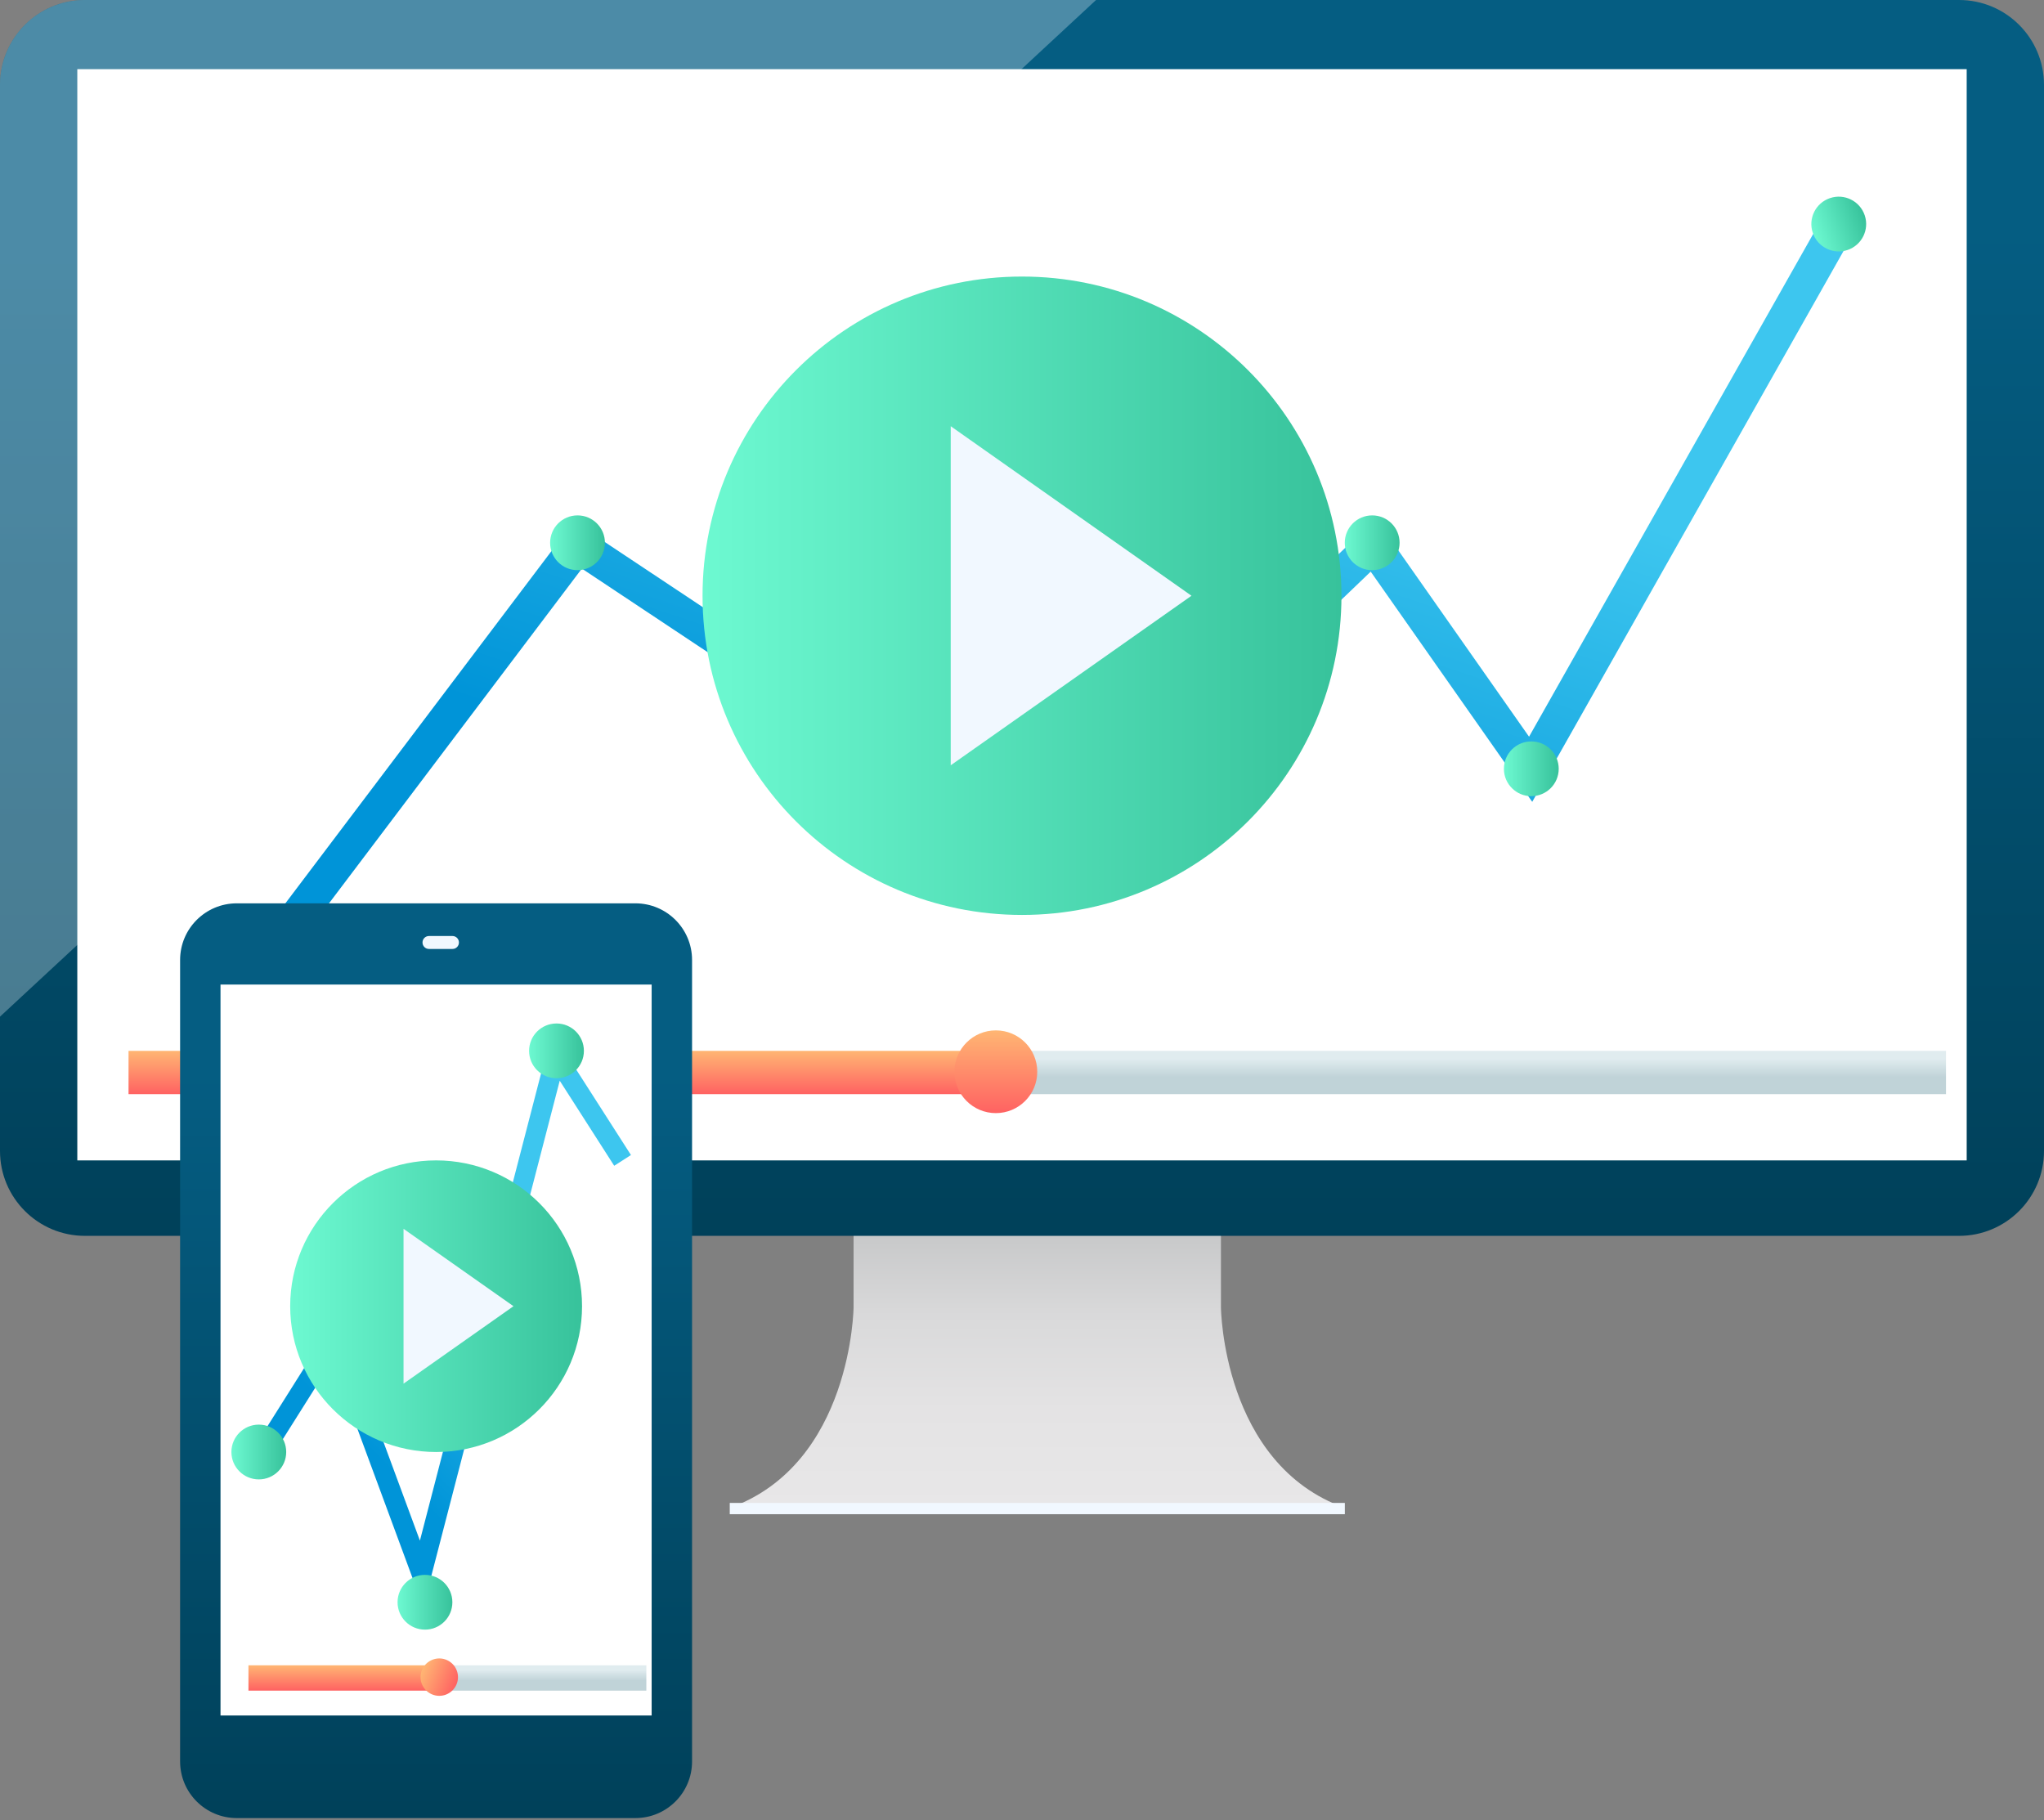
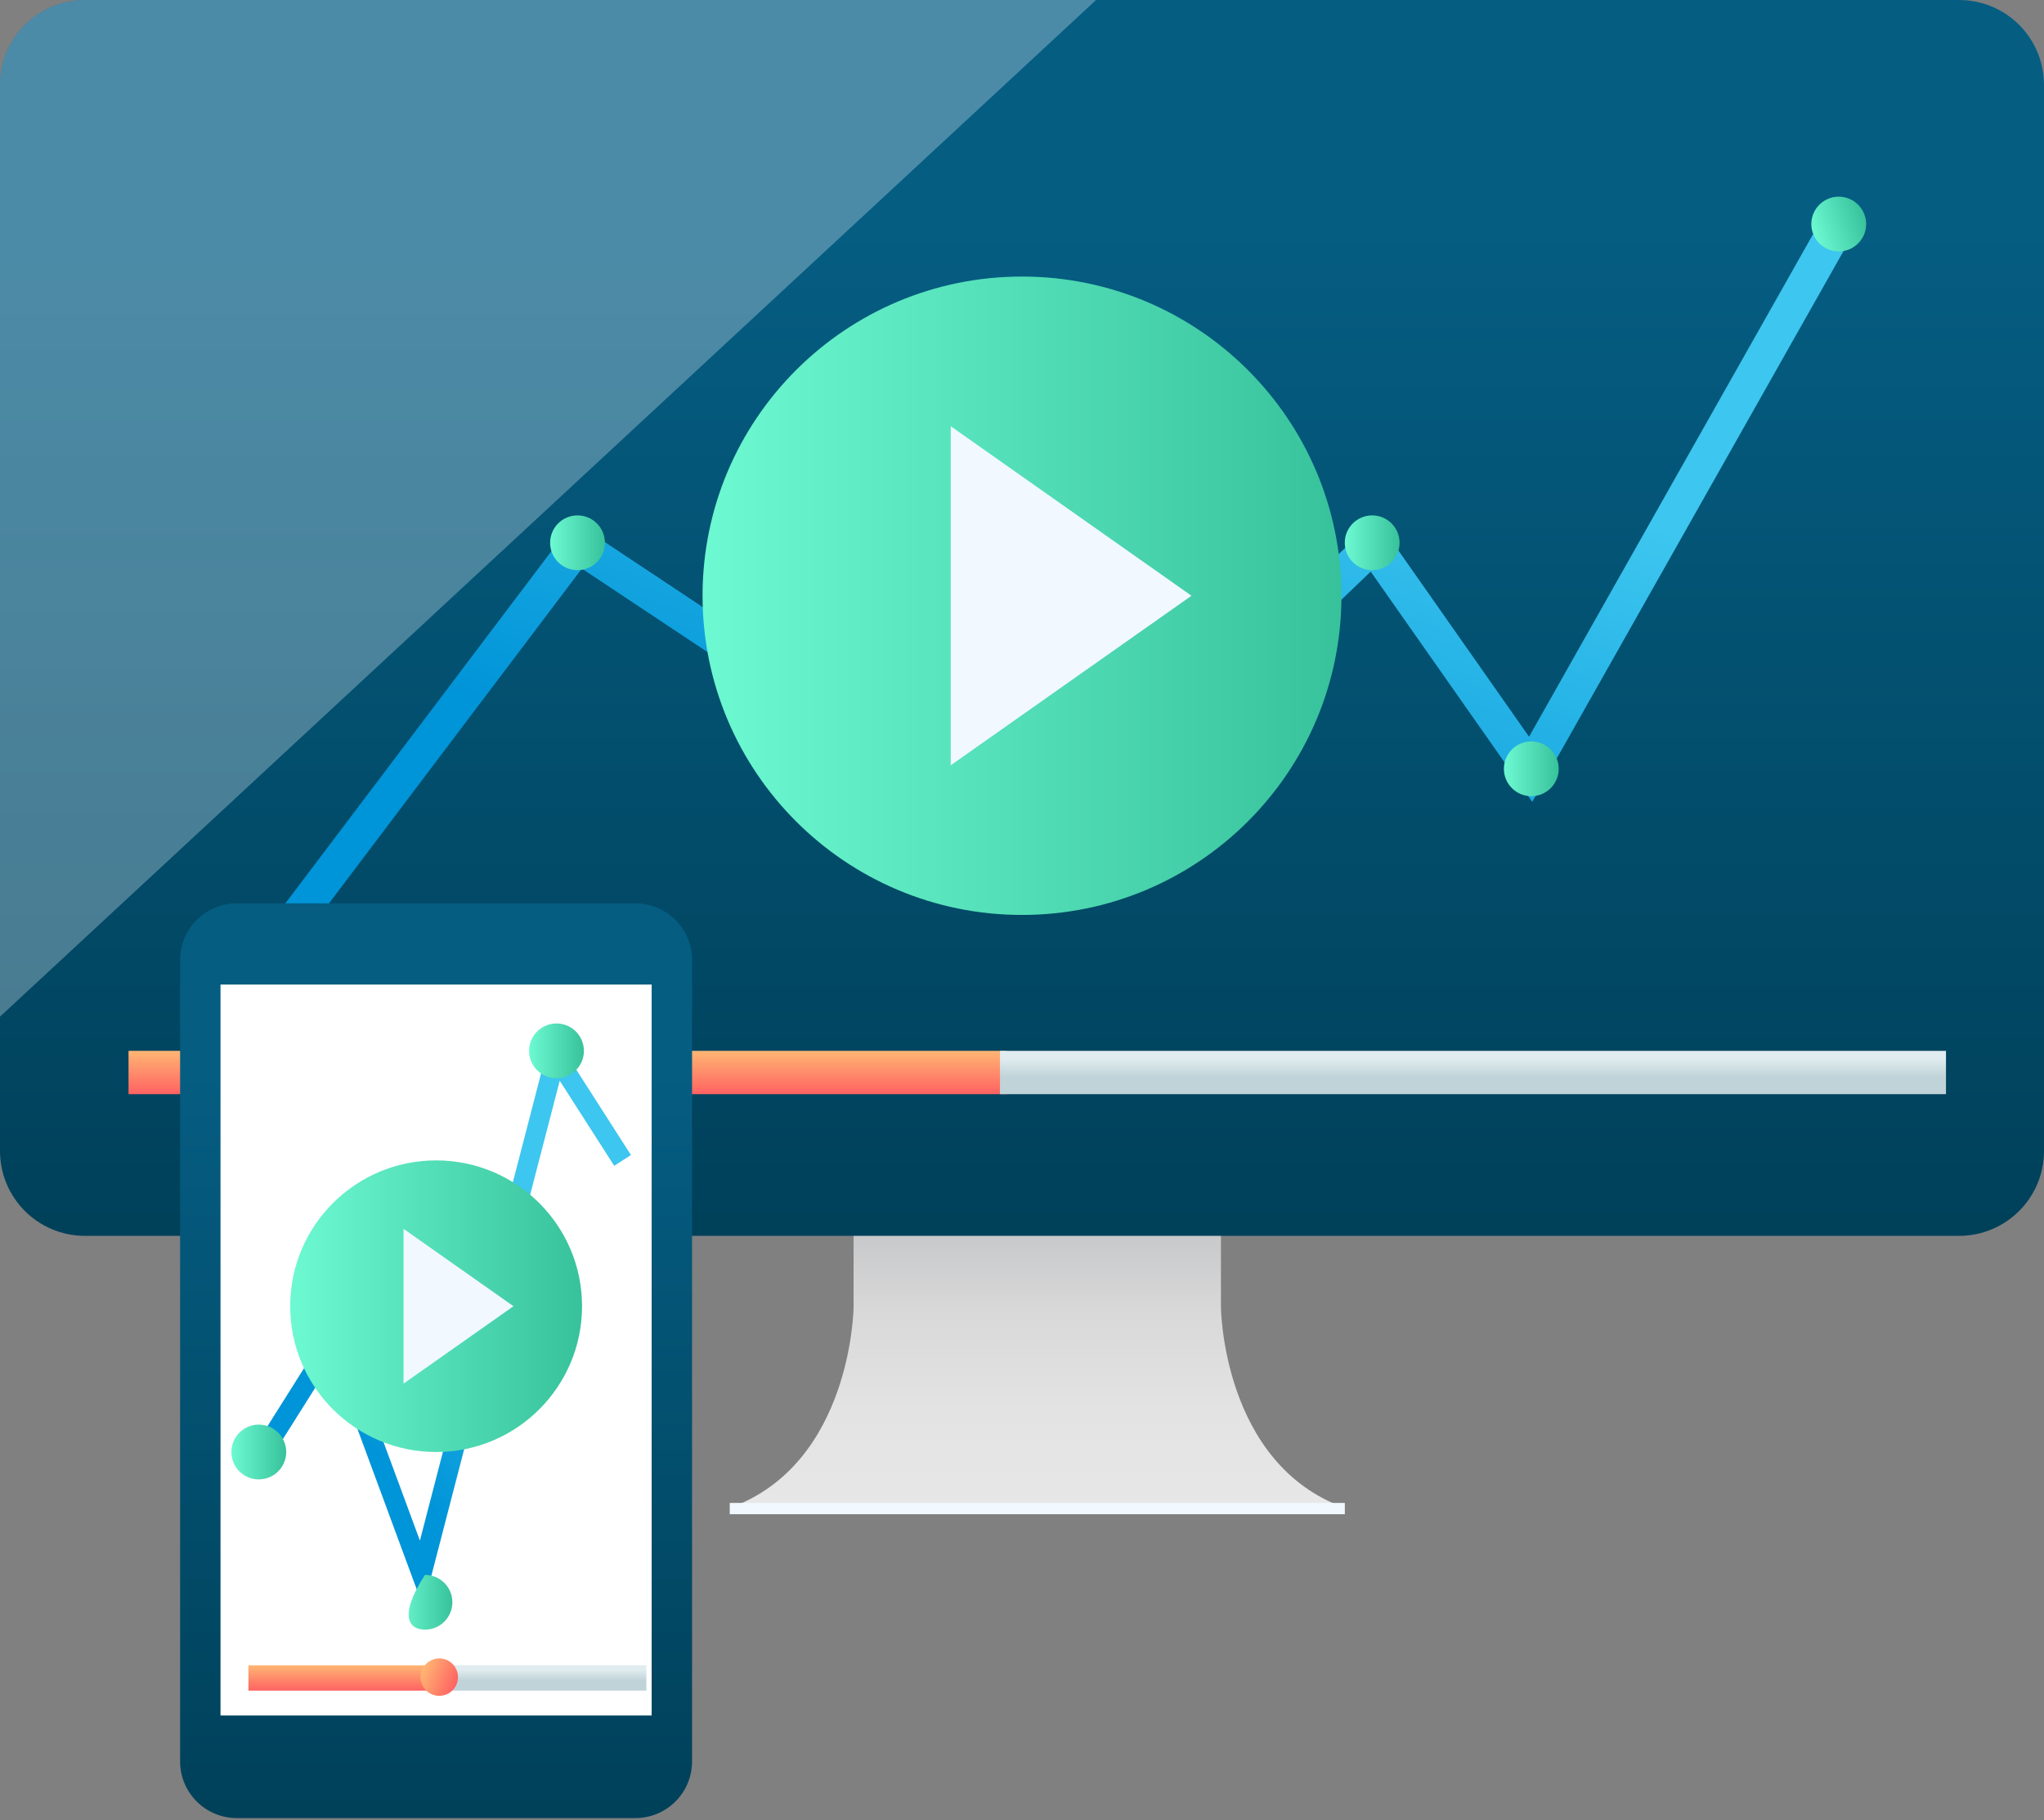
<svg xmlns="http://www.w3.org/2000/svg" width="411" height="366" viewBox="0 0 411 366" fill="none">
  <rect x="0" y="0" width="411" height="366" fill="#808080" stroke="none" />
  <path d="M245.503 262.843V239.779H171.634V262.843C171.634 262.843 171.328 294.4 146.736 303.2H270.415C245.743 294.4 245.503 262.843 245.503 262.843Z" fill="url(#paint0_linear)" />
  <path d="M270.415 302.2H146.736V304.466H270.415V302.2Z" fill="#F1F8FF" />
  <path d="M393.921 0H17.079C7.647 0 0 7.64 0 17.065V231.433C0 240.857 7.647 248.498 17.079 248.498H393.921C403.353 248.498 411 240.857 411 231.433V17.065C411 7.64 403.353 0 393.921 0Z" fill="url(#paint1_linear)" />
  <path opacity="0.3" d="M220.391 0H17.079C14.836 0 12.616 0.441 10.543 1.299C8.471 2.157 6.588 3.414 5.002 4.998C3.416 6.583 2.158 8.464 1.3 10.535C0.442 12.605 0 14.824 0 17.065V204.422L220.391 0Z" fill="#F1F8FF" />
-   <path d="M395.455 13.905H15.545V233.326H395.455V13.905Z" fill="white" />
  <path d="M202.391 211.301H25.846V220.007H202.391V211.301Z" fill="url(#paint2_linear)" />
  <path d="M391.292 211.301H201.07V220.007H391.292V211.301Z" fill="url(#paint3_linear)" />
-   <path d="M200.242 223.82C204.841 223.82 208.568 220.095 208.568 215.501C208.568 210.906 204.841 207.182 200.242 207.182C195.644 207.182 191.916 210.906 191.916 215.501C191.916 220.095 195.644 223.82 200.242 223.82Z" fill="url(#paint4_linear)" />
  <path d="M52.039 194.516L116.193 109.59L210.664 172.371L276.139 109.59L307.776 154.679L369.729 45.063" stroke="url(#paint5_linear)" stroke-width="7" stroke-miterlimit="10" />
  <path d="M116.127 114.643C119.17 114.643 121.637 112.178 121.637 109.137C121.637 106.096 119.17 103.631 116.127 103.631C113.083 103.631 110.616 106.096 110.616 109.137C110.616 112.178 113.083 114.643 116.127 114.643Z" fill="url(#paint6_linear)" />
  <path d="M52.038 200.022C55.082 200.022 57.549 197.557 57.549 194.516C57.549 191.475 55.082 189.01 52.038 189.01C48.995 189.01 46.528 191.475 46.528 194.516C46.528 197.557 48.995 200.022 52.038 200.022Z" fill="#1C9F2E" />
  <path d="M275.912 114.643C278.956 114.643 281.423 112.178 281.423 109.137C281.423 106.096 278.956 103.631 275.912 103.631C272.869 103.631 270.402 106.096 270.402 109.137C270.402 112.178 272.869 114.643 275.912 114.643Z" fill="url(#paint7_linear)" />
  <path d="M307.91 160.092C310.953 160.092 313.42 157.627 313.42 154.586C313.42 151.545 310.953 149.08 307.91 149.08C304.866 149.08 302.399 151.545 302.399 154.586C302.399 157.627 304.866 160.092 307.91 160.092Z" fill="url(#paint8_linear)" />
  <path d="M371.48 50.273C374.365 49.307 375.921 46.186 374.953 43.303C373.986 40.419 370.863 38.865 367.977 39.832C365.091 40.798 363.536 43.919 364.503 46.802C365.471 49.686 368.594 51.239 371.48 50.273Z" fill="url(#paint9_linear)" />
  <path d="M205.499 183.97C240.975 183.97 269.734 155.235 269.734 119.789C269.734 84.343 240.975 55.608 205.499 55.608C170.024 55.608 141.265 84.343 141.265 119.789C141.265 155.235 170.024 183.97 205.499 183.97Z" fill="url(#paint10_linear)" />
  <path d="M239.579 119.789L191.169 153.88V85.699L239.579 119.789Z" fill="#F1F8FF" />
  <path d="M127.762 181.637H47.609C41.315 181.637 36.214 186.735 36.214 193.023V354.182C36.214 360.47 41.315 365.567 47.609 365.567H127.762C134.055 365.567 139.157 360.47 139.157 354.182V193.023C139.157 186.735 134.055 181.637 127.762 181.637Z" fill="url(#paint11_linear)" />
  <path d="M131.031 197.969H44.34V344.942H131.031V197.969Z" fill="white" />
  <path d="M88.613 334.85H49.957V339.943H88.613V334.85Z" fill="url(#paint12_linear)" />
  <path d="M129.964 334.85H88.319V339.943H129.964V334.85Z" fill="url(#paint13_linear)" />
  <path d="M91.771 338.745C92.609 336.845 91.747 334.626 89.845 333.788C87.944 332.951 85.723 333.813 84.885 335.713C84.047 337.613 84.909 339.832 86.811 340.669C88.713 341.506 90.933 340.645 91.771 338.745Z" fill="url(#paint14_linear)" />
  <path d="M52.039 293.294L67.277 269.109L84.77 316.452L111.763 212.368L125.186 233.326" stroke="url(#paint15_linear)" stroke-width="4" stroke-miterlimit="10" />
  <path d="M111.897 216.807C114.94 216.807 117.408 214.342 117.408 211.301C117.408 208.26 114.94 205.795 111.897 205.795C108.853 205.795 106.386 208.26 106.386 211.301C106.386 214.342 108.853 216.807 111.897 216.807Z" fill="url(#paint16_linear)" />
  <path d="M66.583 270.349C69.626 270.349 72.094 267.884 72.094 264.843C72.094 261.802 69.626 259.337 66.583 259.337C63.539 259.337 61.072 261.802 61.072 264.843C61.072 267.884 63.539 270.349 66.583 270.349Z" fill="#1C9F2E" />
-   <path d="M85.45 327.677C88.494 327.677 90.961 325.212 90.961 322.171C90.961 319.13 88.494 316.665 85.45 316.665C82.407 316.665 79.939 319.13 79.939 322.171C79.939 325.212 82.407 327.677 85.45 327.677Z" fill="url(#paint17_linear)" />
+   <path d="M85.45 327.677C88.494 327.677 90.961 325.212 90.961 322.171C90.961 319.13 88.494 316.665 85.45 316.665C79.939 325.212 82.407 327.677 85.45 327.677Z" fill="url(#paint17_linear)" />
  <path d="M87.692 291.96C103.897 291.96 117.034 278.835 117.034 262.643C117.034 246.452 103.897 233.326 87.692 233.326C71.487 233.326 58.35 246.452 58.35 262.643C58.35 278.835 71.487 291.96 87.692 291.96Z" fill="url(#paint18_linear)" />
  <path d="M103.25 262.643L81.141 278.215V247.084L103.25 262.643Z" fill="#F1F8FF" />
  <path d="M52.038 297.467C55.082 297.467 57.549 295.001 57.549 291.961C57.549 288.92 55.082 286.454 52.038 286.454C48.995 286.454 46.528 288.92 46.528 291.961C46.528 295.001 48.995 297.467 52.038 297.467Z" fill="url(#paint19_linear)" />
-   <path d="M90.988 188.21H86.251C85.536 188.21 84.957 188.789 84.957 189.503V189.516C84.957 190.23 85.536 190.809 86.251 190.809H90.988C91.703 190.809 92.282 190.23 92.282 189.516V189.503C92.282 188.789 91.703 188.21 90.988 188.21Z" fill="#F1F8FF" />
  <defs>
    <linearGradient id="paint0_linear" x1="208.569" y1="303.2" x2="208.569" y2="239.779" gradientUnits="userSpaceOnUse">
      <stop stop-color="#E8E7E8" />
      <stop offset="0.31" stop-color="#E4E3E4" />
      <stop offset="0.61" stop-color="#D9D9DA" />
      <stop offset="0.89" stop-color="#C6C7C8" />
    </linearGradient>
    <linearGradient id="paint1_linear" x1="204.112" y1="45.596" x2="204.112" y2="251.411" gradientUnits="userSpaceOnUse">
      <stop stop-color="#055D82" />
      <stop offset="1" stop-color="#004059" />
    </linearGradient>
    <linearGradient id="paint2_linear" x1="114.118" y1="211.301" x2="114.118" y2="220.007" gradientUnits="userSpaceOnUse">
      <stop stop-color="#FFB673" />
      <stop offset="1" stop-color="#FF6262" />
    </linearGradient>
    <linearGradient id="paint3_linear" x1="296.181" y1="212.907" x2="296.181" y2="216.588" gradientUnits="userSpaceOnUse">
      <stop stop-color="#E0ECEF" />
      <stop offset="1" stop-color="#C0D3D8" />
    </linearGradient>
    <linearGradient id="paint4_linear" x1="200.242" y1="207.182" x2="200.242" y2="223.82" gradientUnits="userSpaceOnUse">
      <stop stop-color="#FFB673" />
      <stop offset="1" stop-color="#FF6262" />
    </linearGradient>
    <linearGradient id="paint5_linear" x1="264.69" y1="45.569" x2="219.417" y2="182.249" gradientUnits="userSpaceOnUse">
      <stop offset="0.25" stop-color="#3DC6EF" />
      <stop offset="1" stop-color="#0094D8" />
    </linearGradient>
    <linearGradient id="paint6_linear" x1="110.612" y1="109.135" x2="121.649" y2="109.135" gradientUnits="userSpaceOnUse">
      <stop stop-color="#6DF9D1" />
      <stop offset="1" stop-color="#37C29B" />
    </linearGradient>
    <linearGradient id="paint7_linear" x1="270.398" y1="109.135" x2="281.435" y2="109.135" gradientUnits="userSpaceOnUse">
      <stop stop-color="#6DF9D1" />
      <stop offset="1" stop-color="#37C29B" />
    </linearGradient>
    <linearGradient id="paint8_linear" x1="302.395" y1="154.584" x2="313.432" y2="154.584" gradientUnits="userSpaceOnUse">
      <stop stop-color="#6DF9D1" />
      <stop offset="1" stop-color="#37C29B" />
    </linearGradient>
    <linearGradient id="paint9_linear" x1="364.499" y1="46.801" x2="374.962" y2="43.291" gradientUnits="userSpaceOnUse">
      <stop stop-color="#6DF9D1" />
      <stop offset="1" stop-color="#37C29B" />
    </linearGradient>
    <linearGradient id="paint10_linear" x1="141.224" y1="119.764" x2="269.872" y2="119.764" gradientUnits="userSpaceOnUse">
      <stop stop-color="#6DF9D1" />
      <stop offset="1" stop-color="#37C29B" />
    </linearGradient>
    <linearGradient id="paint11_linear" x1="87.338" y1="215.386" x2="87.338" y2="367.724" gradientUnits="userSpaceOnUse">
      <stop stop-color="#055D82" />
      <stop offset="1" stop-color="#004059" />
    </linearGradient>
    <linearGradient id="paint12_linear" x1="69.285" y1="334.85" x2="69.285" y2="339.943" gradientUnits="userSpaceOnUse">
      <stop stop-color="#FFB673" />
      <stop offset="1" stop-color="#FF6262" />
    </linearGradient>
    <linearGradient id="paint13_linear" x1="109.142" y1="335.789" x2="109.142" y2="337.943" gradientUnits="userSpaceOnUse">
      <stop stop-color="#E0ECEF" />
      <stop offset="1" stop-color="#C0D3D8" />
    </linearGradient>
    <linearGradient id="paint14_linear" x1="84.885" y1="335.713" x2="91.769" y2="338.749" gradientUnits="userSpaceOnUse">
      <stop stop-color="#FFB673" />
      <stop offset="1" stop-color="#FF6262" />
    </linearGradient>
    <linearGradient id="paint15_linear" x1="101.001" y1="212.721" x2="48.186" y2="265.437" gradientUnits="userSpaceOnUse">
      <stop offset="0.25" stop-color="#3DC6EF" />
      <stop offset="1" stop-color="#0094D8" />
    </linearGradient>
    <linearGradient id="paint16_linear" x1="106.382" y1="211.299" x2="117.419" y2="211.299" gradientUnits="userSpaceOnUse">
      <stop stop-color="#6DF9D1" />
      <stop offset="1" stop-color="#37C29B" />
    </linearGradient>
    <linearGradient id="paint17_linear" x1="79.936" y1="322.169" x2="90.973" y2="322.169" gradientUnits="userSpaceOnUse">
      <stop stop-color="#6DF9D1" />
      <stop offset="1" stop-color="#37C29B" />
    </linearGradient>
    <linearGradient id="paint18_linear" x1="58.331" y1="262.632" x2="117.097" y2="262.632" gradientUnits="userSpaceOnUse">
      <stop stop-color="#6DF9D1" />
      <stop offset="1" stop-color="#37C29B" />
    </linearGradient>
    <linearGradient id="paint19_linear" x1="46.524" y1="291.958" x2="57.561" y2="291.958" gradientUnits="userSpaceOnUse">
      <stop stop-color="#6DF9D1" />
      <stop offset="1" stop-color="#37C29B" />
    </linearGradient>
  </defs>
</svg>